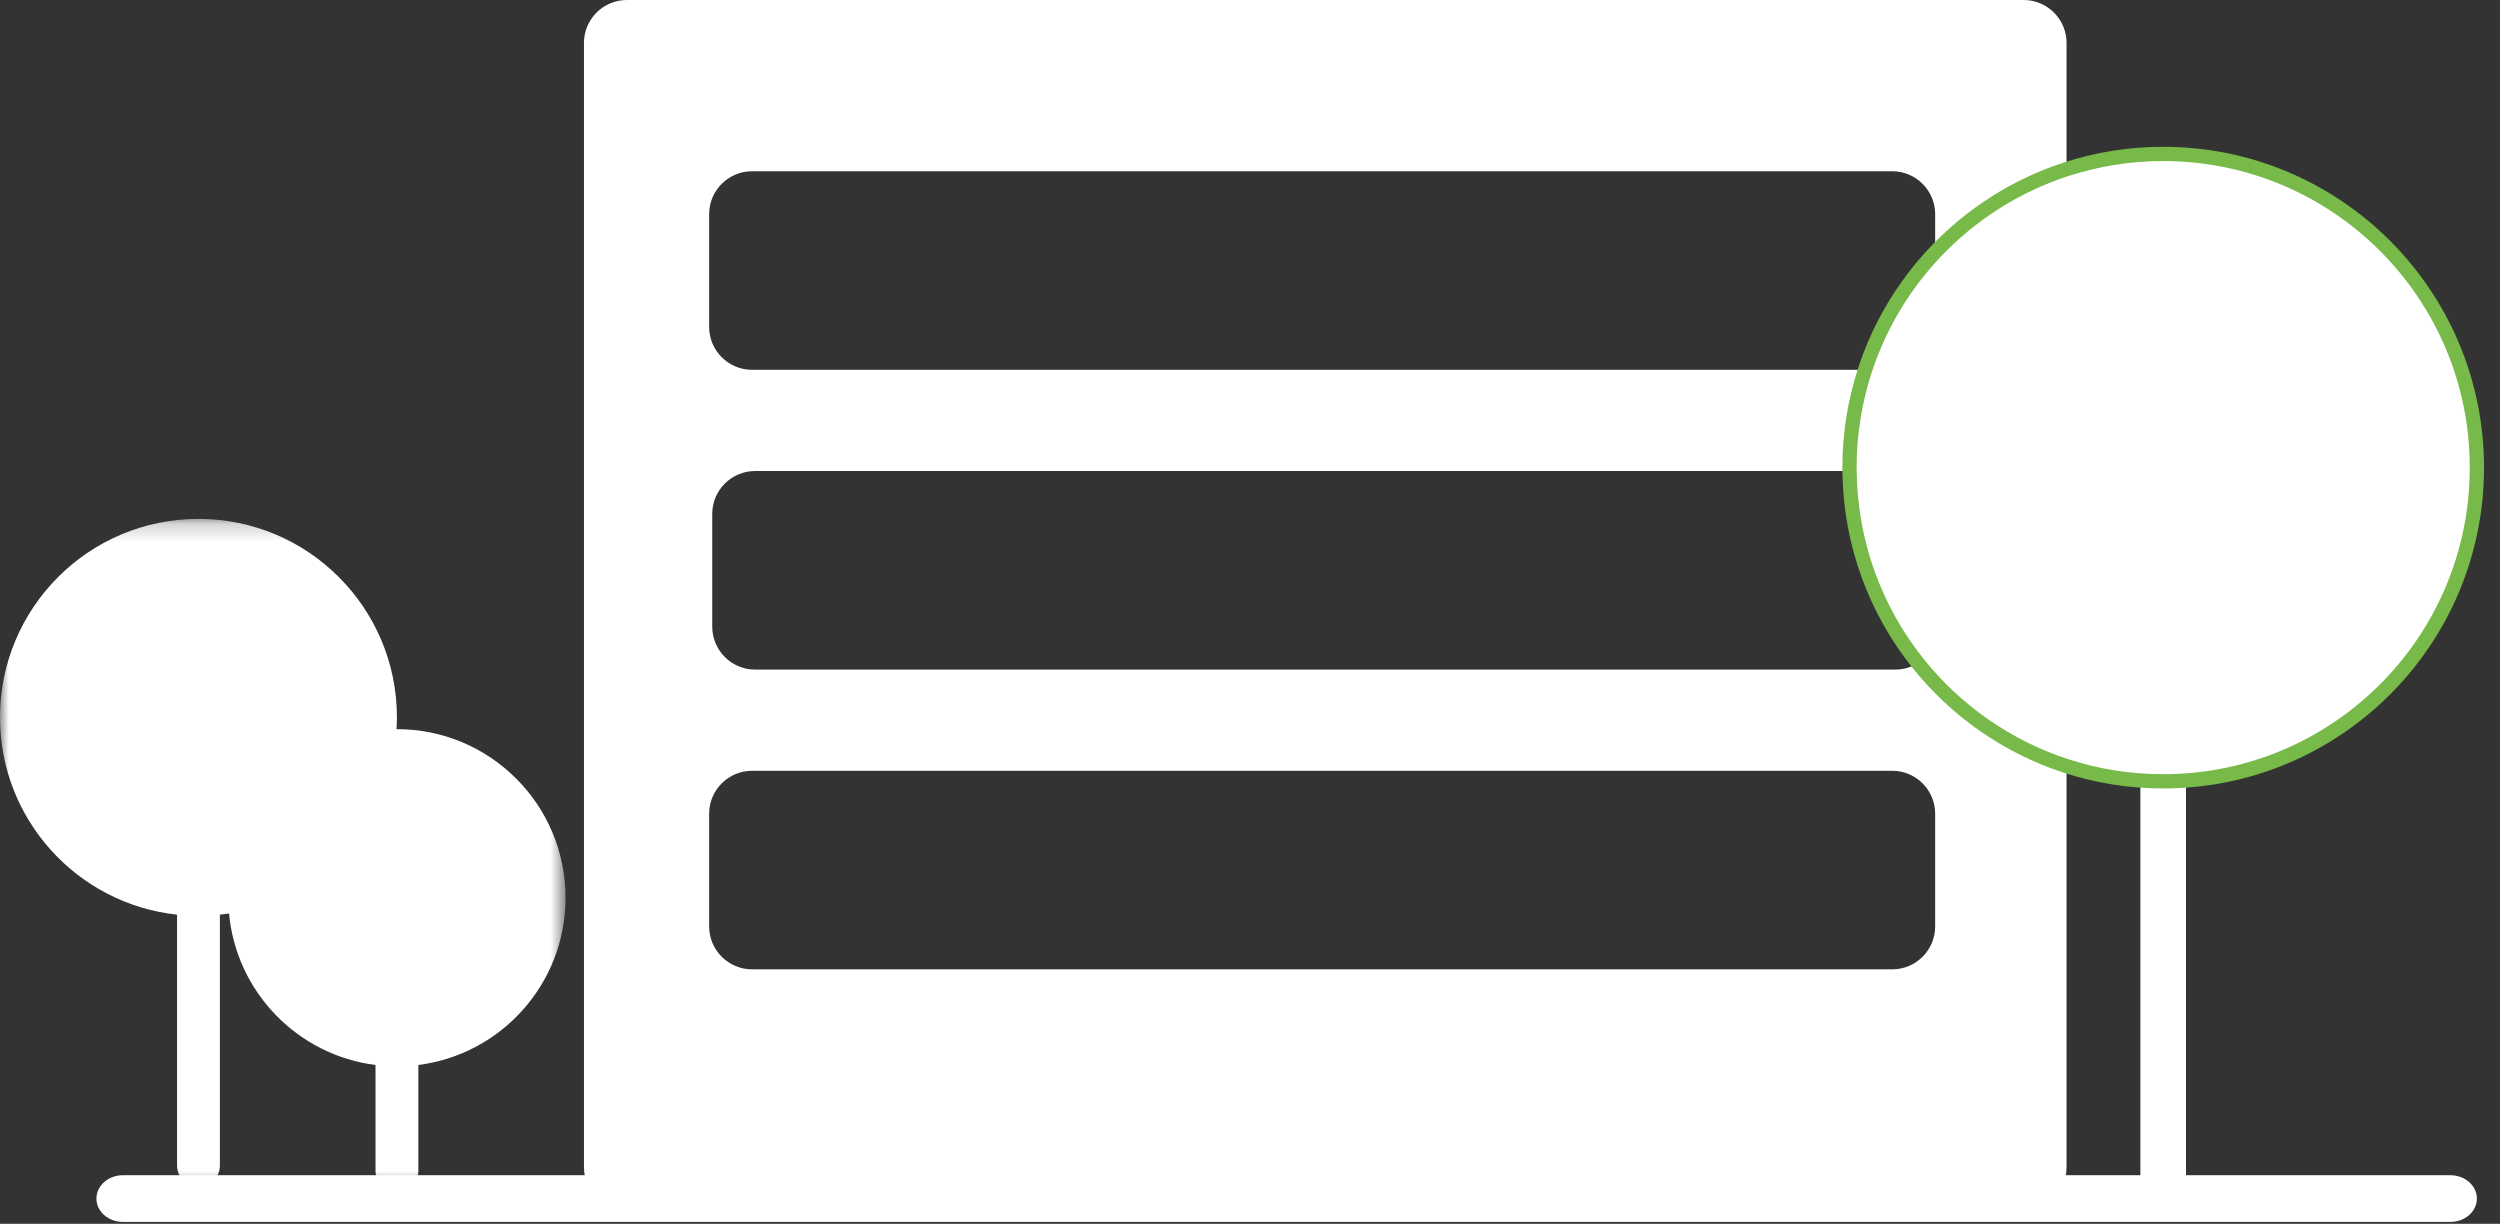
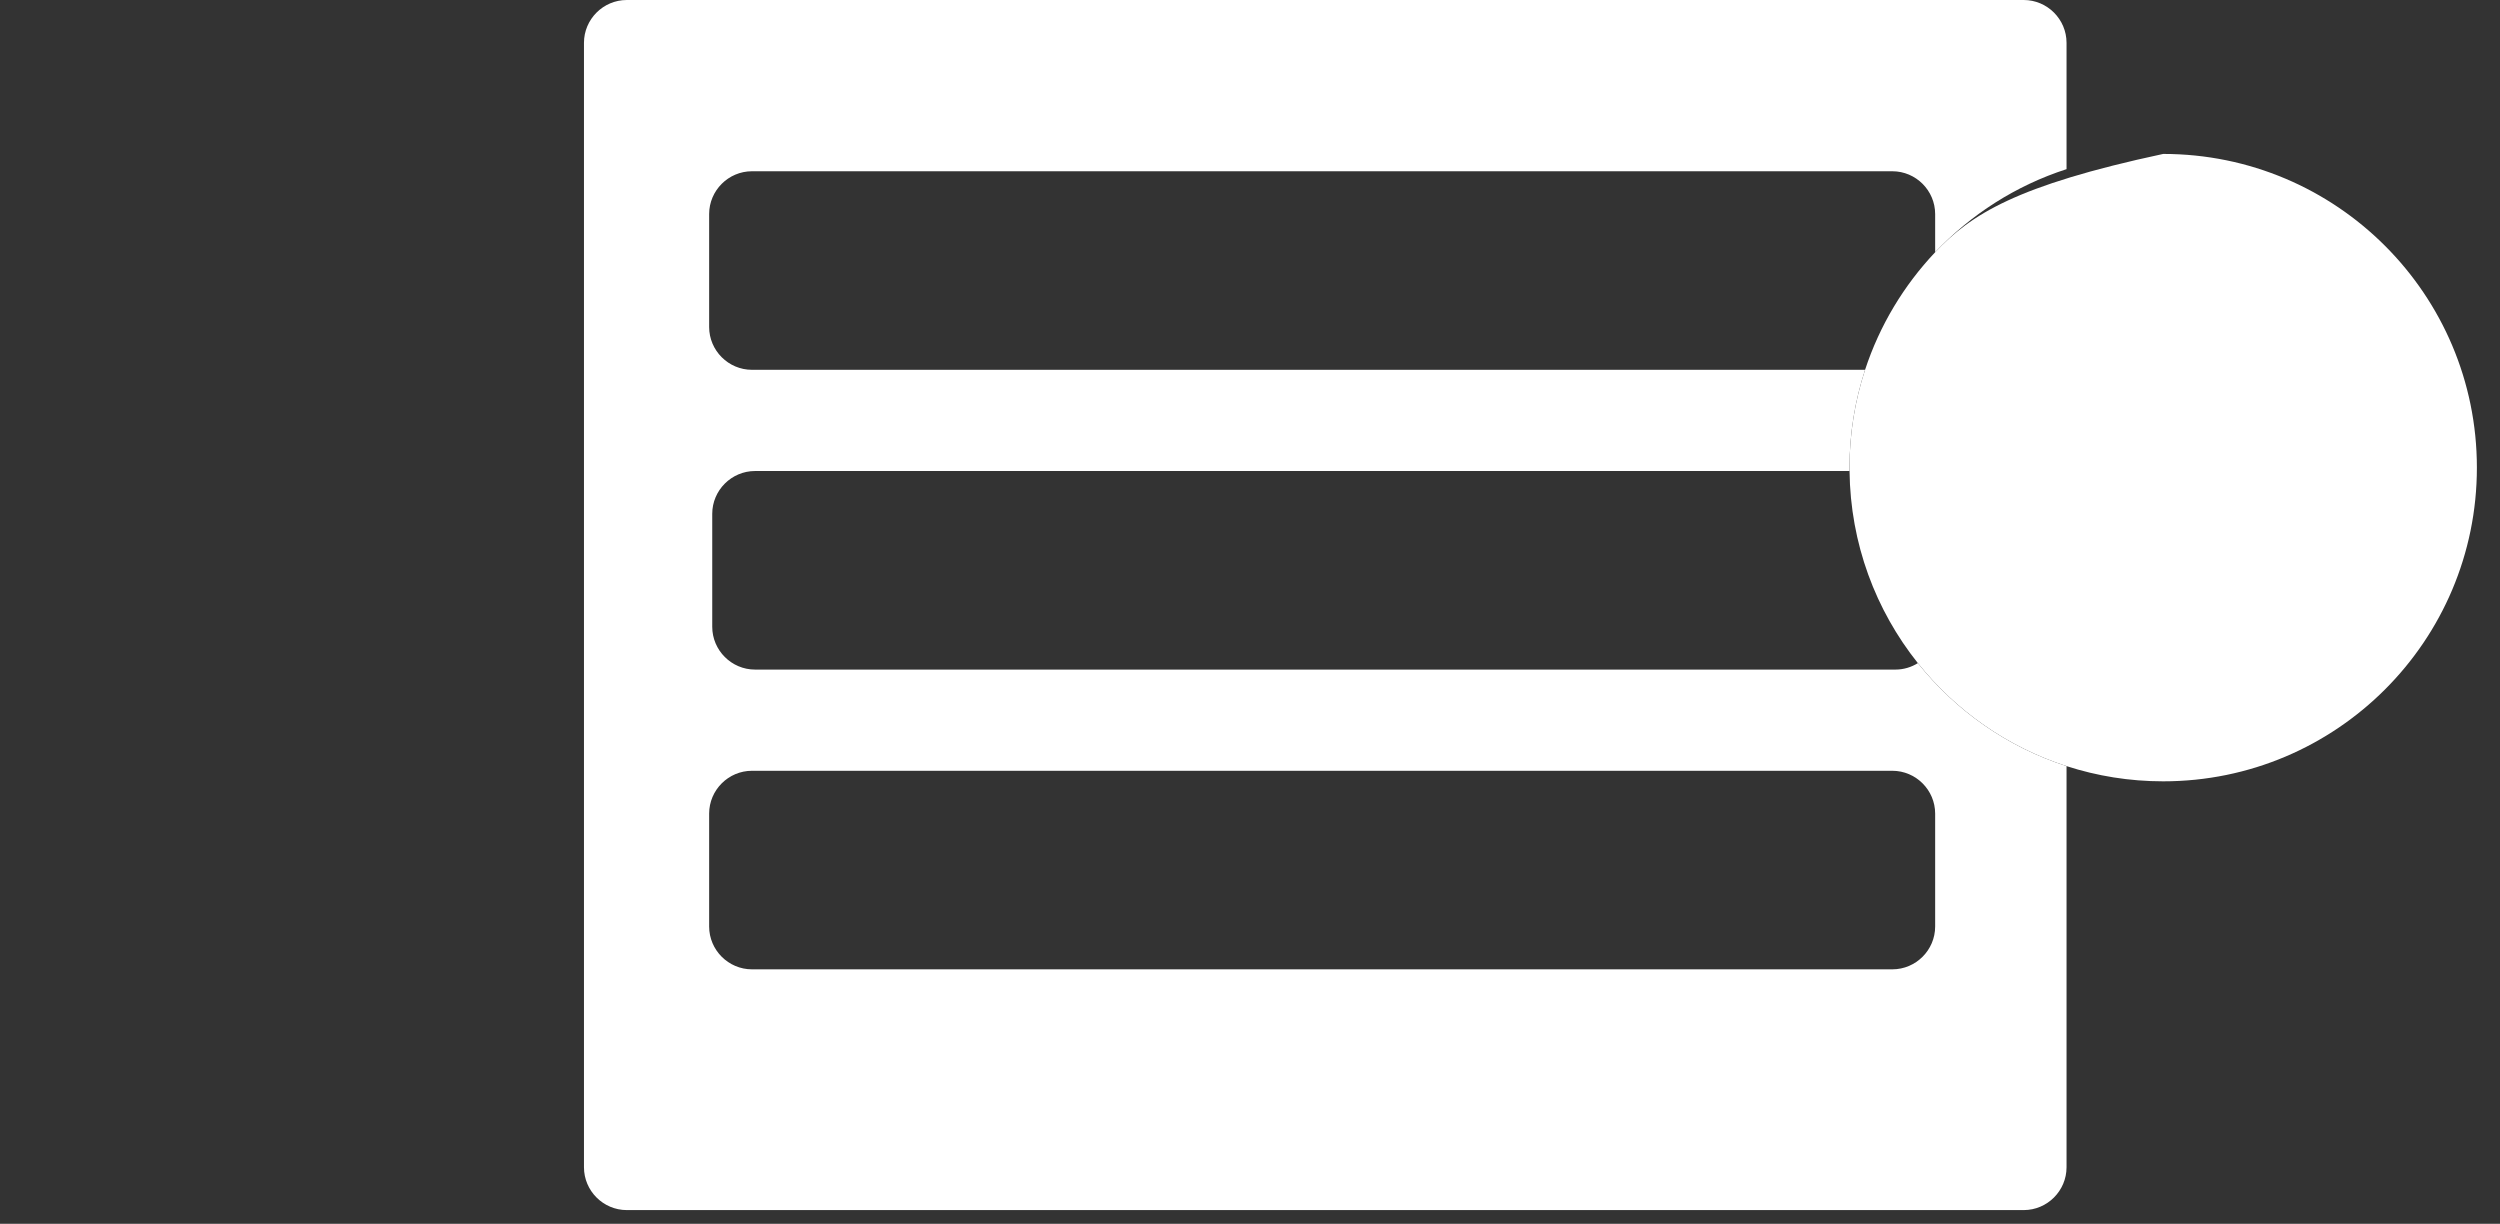
<svg xmlns="http://www.w3.org/2000/svg" xmlns:xlink="http://www.w3.org/1999/xlink" width="143px" height="70px" viewBox="0 0 143 70">
  <rect x="0" y="0" width="143" height="70" fill="#333333" stroke="none" />
  <title>Group 14</title>
  <desc>Created with Sketch.</desc>
  <defs>
-     <polygon id="path-1" points="0 0.195 32.349 0.195 32.349 38.404 0 38.404" />
-   </defs>
+     </defs>
  <g id="Page-1" stroke="none" stroke-width="1" fill="none" fill-rule="evenodd">
    <g id="Group-14">
-       <path d="M123.734,69.217 C123.014,69.217 122.43,68.633 122.43,67.913 L122.43,38.441 C122.43,37.721 123.014,37.137 123.734,37.137 C124.455,37.137 125.039,37.721 125.039,38.441 L125.039,67.913 C125.039,68.633 124.455,69.217 123.734,69.217" id="Fill-1" fill="#FFFFFF" />
-       <path d="M140.16,69.894 L7.033,69.894 C6.195,69.894 5.515,69.296 5.515,68.558 C5.515,67.821 6.195,67.222 7.033,67.222 L140.16,67.222 C140.998,67.222 141.678,67.821 141.678,68.558 C141.678,69.296 140.998,69.894 140.16,69.894" id="Fill-3" fill="#FFFFFF" />
      <path d="M43.012,44.089 L108.242,44.089 C109.589,44.089 110.691,45.191 110.691,46.538 L110.691,52.997 C110.691,54.344 109.589,55.446 108.242,55.446 L43.012,55.446 C41.665,55.446 40.563,54.344 40.563,52.997 L40.563,46.538 C40.563,45.191 41.665,44.089 43.012,44.089 M118.206,9.675 L118.206,2.449 C118.206,1.102 117.104,0 115.757,0 L35.852,0 C34.505,0 33.403,1.102 33.403,2.449 L33.403,66.768 C33.403,68.115 34.505,69.217 35.852,69.217 L115.757,69.217 C117.104,69.217 118.206,68.115 118.206,66.768 L118.206,43.822 C114.819,42.727 111.873,40.652 109.702,37.931 C109.328,38.163 108.889,38.3 108.419,38.3 L43.189,38.3 C41.842,38.3 40.74,37.198 40.74,35.851 L40.74,29.391 C40.74,28.044 41.842,26.942 43.189,26.942 L105.793,26.942 C105.793,26.878 105.791,26.813 105.791,26.749 C105.791,24.795 106.105,22.914 106.682,21.153 L43.012,21.153 C41.665,21.153 40.563,20.051 40.563,18.704 L40.563,12.245 C40.563,10.898 41.665,9.796 43.012,9.796 L108.242,9.796 C109.589,9.796 110.691,10.898 110.691,12.245 L110.691,14.428 C112.734,12.266 115.308,10.612 118.206,9.675" id="Fill-5" fill="#FFFFFF" />
-       <path d="M123.734,8.805 C121.805,8.805 119.947,9.111 118.206,9.675 C115.308,10.612 112.734,12.266 110.691,14.428 C108.898,16.326 107.515,18.614 106.682,21.153 C106.105,22.914 105.791,24.794 105.791,26.749 C105.791,26.813 105.793,26.878 105.794,26.942 C105.838,31.096 107.293,34.911 109.702,37.931 C111.874,40.652 114.819,42.727 118.206,43.822 C119.947,44.386 121.805,44.692 123.734,44.692 C133.644,44.692 141.678,36.658 141.678,26.749 C141.678,16.839 133.644,8.805 123.734,8.805" id="Fill-7" fill="#FFFFFF" />
-       <path d="M123.734,8.805 C121.805,8.805 119.947,9.111 118.206,9.675 C115.308,10.612 112.734,12.266 110.691,14.428 C108.898,16.326 107.515,18.614 106.682,21.153 C106.105,22.914 105.791,24.794 105.791,26.749 C105.791,26.813 105.793,26.878 105.794,26.942 C105.838,31.096 107.293,34.911 109.702,37.931 C111.874,40.652 114.819,42.727 118.206,43.822 C119.947,44.386 121.805,44.692 123.734,44.692 C133.644,44.692 141.678,36.658 141.678,26.749 C141.678,16.839 133.644,8.805 123.734,8.805 Z" id="Stroke-9" stroke="#78BA49" stroke-width="0.816" />
+       <path d="M123.734,8.805 C115.308,10.612 112.734,12.266 110.691,14.428 C108.898,16.326 107.515,18.614 106.682,21.153 C106.105,22.914 105.791,24.794 105.791,26.749 C105.791,26.813 105.793,26.878 105.794,26.942 C105.838,31.096 107.293,34.911 109.702,37.931 C111.874,40.652 114.819,42.727 118.206,43.822 C119.947,44.386 121.805,44.692 123.734,44.692 C133.644,44.692 141.678,36.658 141.678,26.749 C141.678,16.839 133.644,8.805 123.734,8.805" id="Fill-7" fill="#FFFFFF" />
      <g id="Group-13" transform="translate(0, 29.486)">
        <mask id="mask-2" fill="white">
          <use xlink:href="#path-1" />
        </mask>
        <g id="Clip-12" />
        <path d="M22.704,12.222 C22.697,12.222 22.689,12.223 22.682,12.223 C22.695,11.999 22.704,11.774 22.704,11.547 C22.704,5.278 17.622,0.195 11.352,0.195 C5.082,0.195 -2.04081633e-05,5.278 -2.04081633e-05,11.547 C-2.04081633e-05,17.403 4.434,22.222 10.128,22.833 L10.128,37.179 C10.128,37.855 10.676,38.404 11.352,38.404 C12.028,38.404 12.577,37.855 12.577,37.179 L12.577,22.833 C12.753,22.814 12.928,22.791 13.101,22.764 C13.516,27.264 17.024,30.866 21.48,31.431 L21.48,37.522 C21.48,37.985 22.028,38.361 22.704,38.361 C23.38,38.361 23.929,37.985 23.929,37.522 L23.929,31.431 C28.677,30.829 32.349,26.778 32.349,21.866 C32.349,16.54 28.031,12.222 22.704,12.222" id="Fill-11" fill="#FFFFFF" mask="url(#mask-2)" />
      </g>
    </g>
  </g>
</svg>